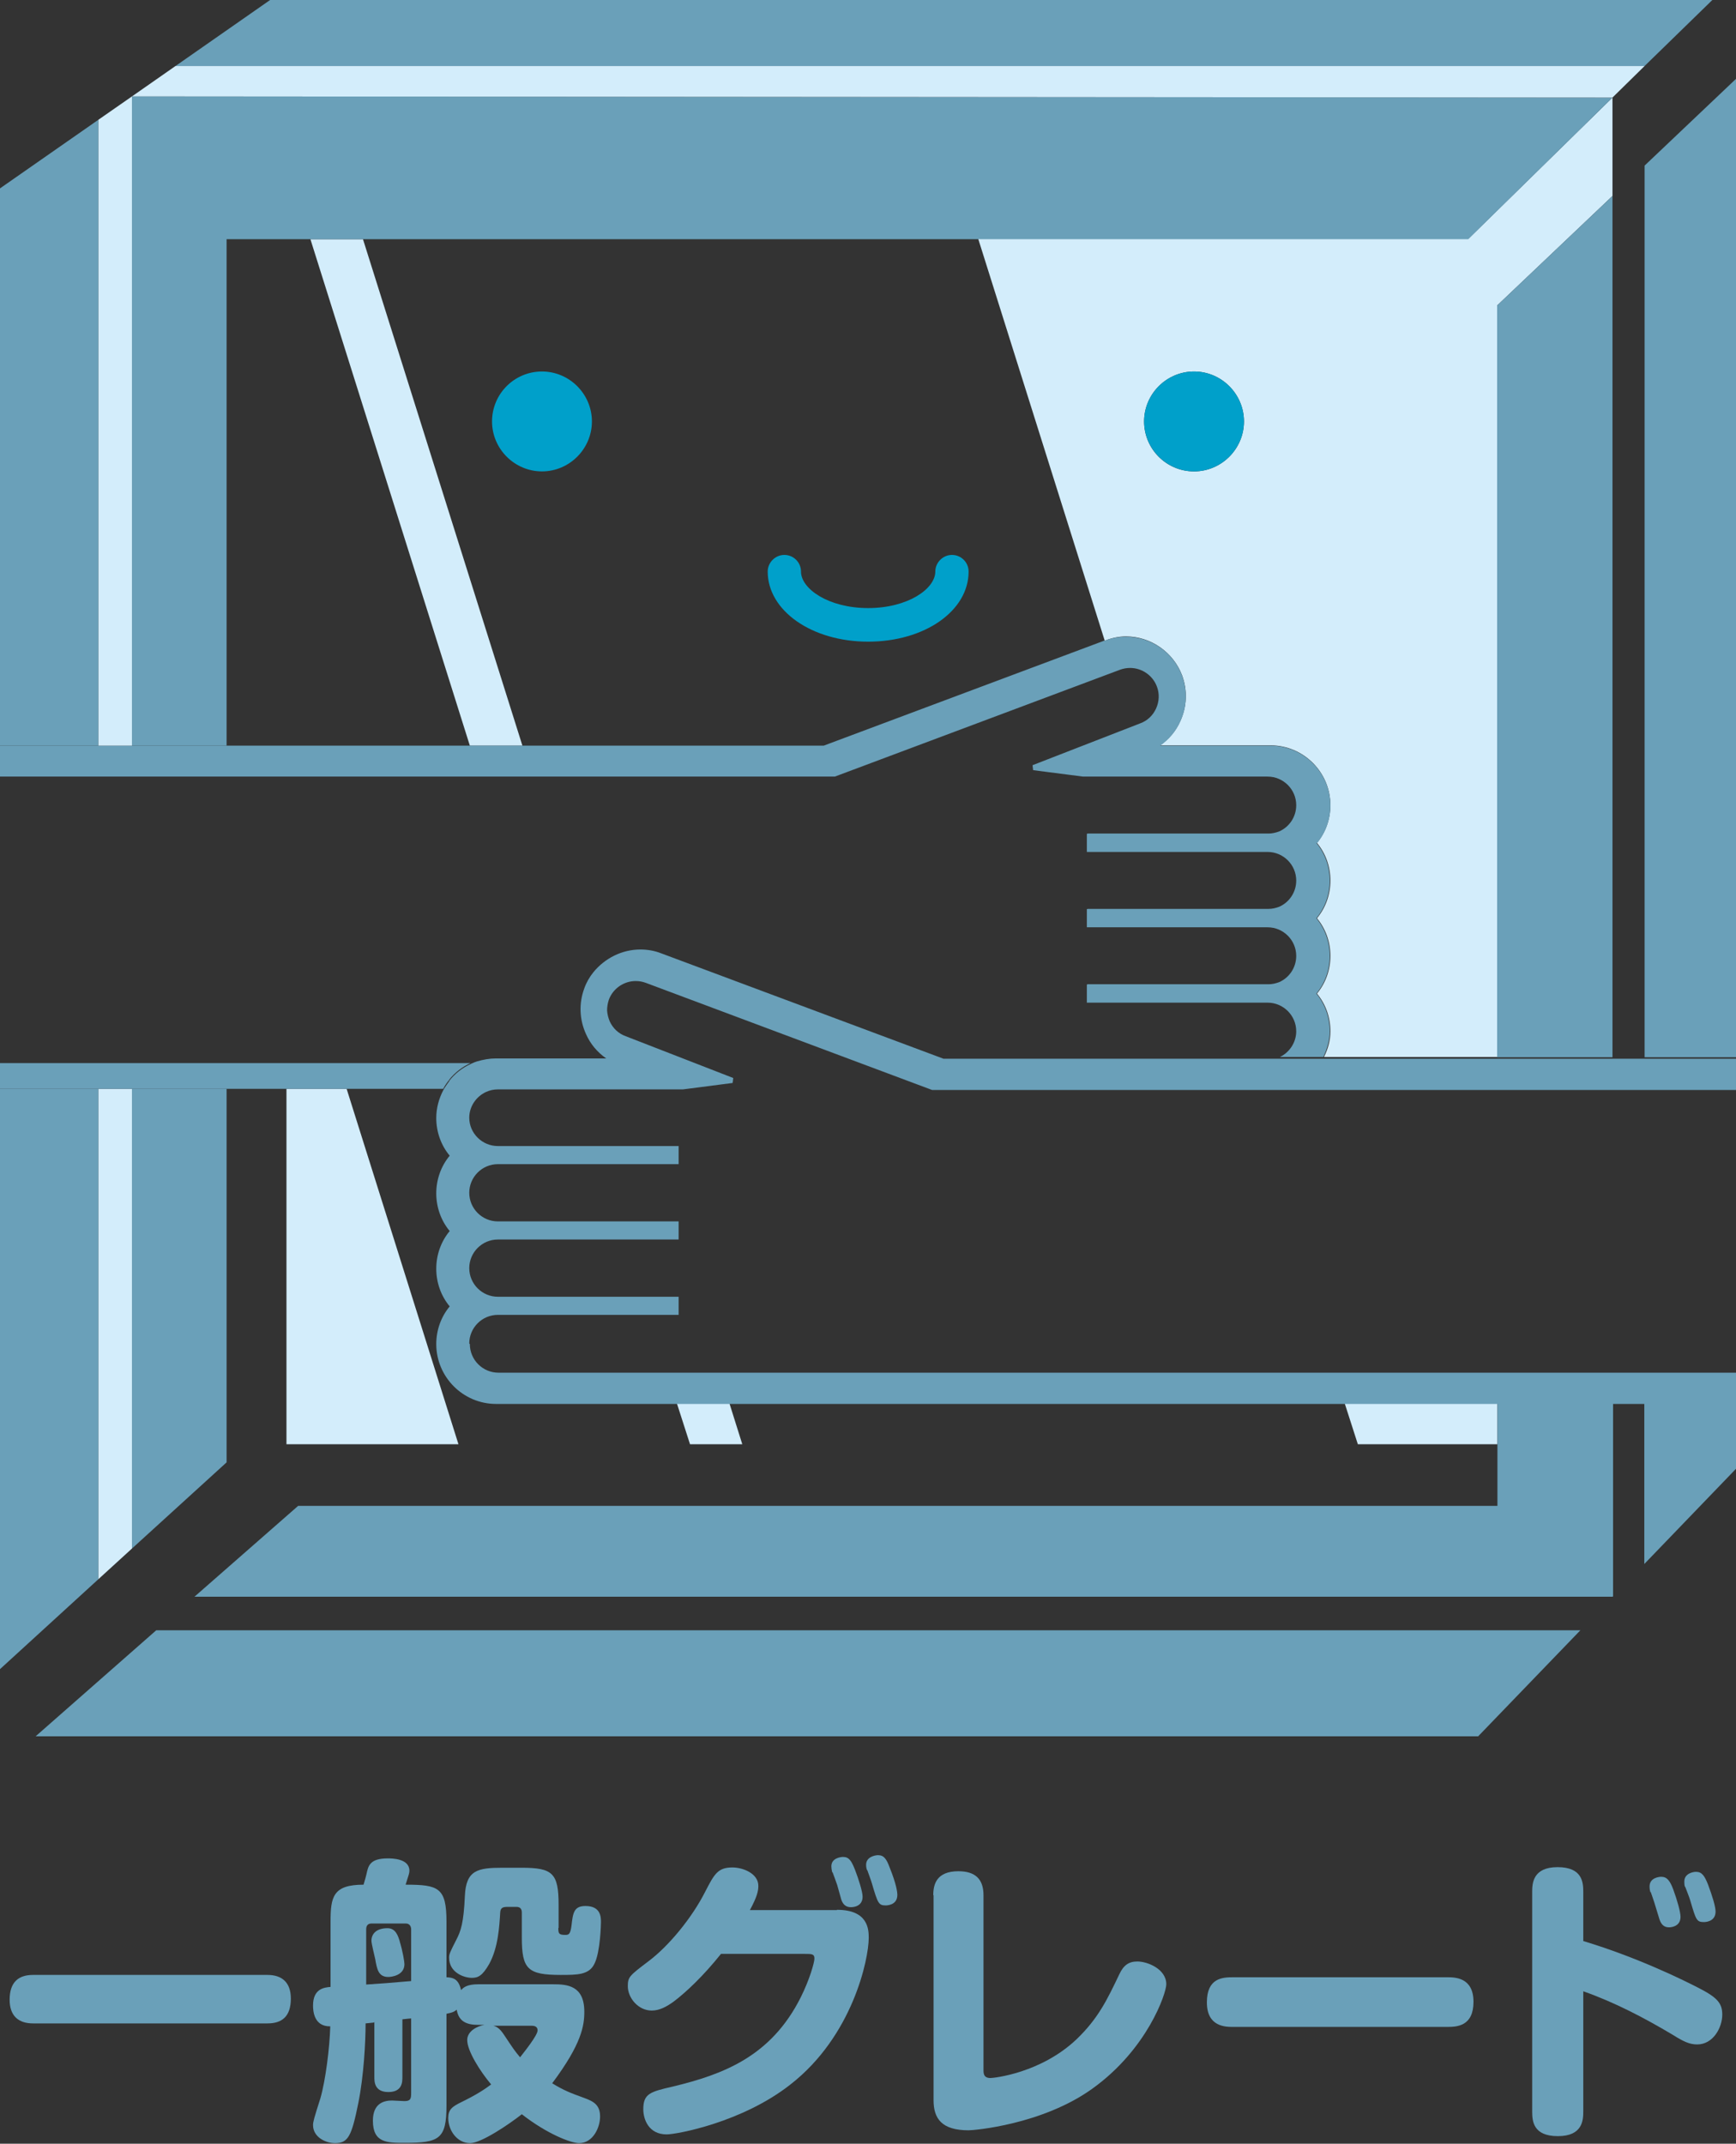
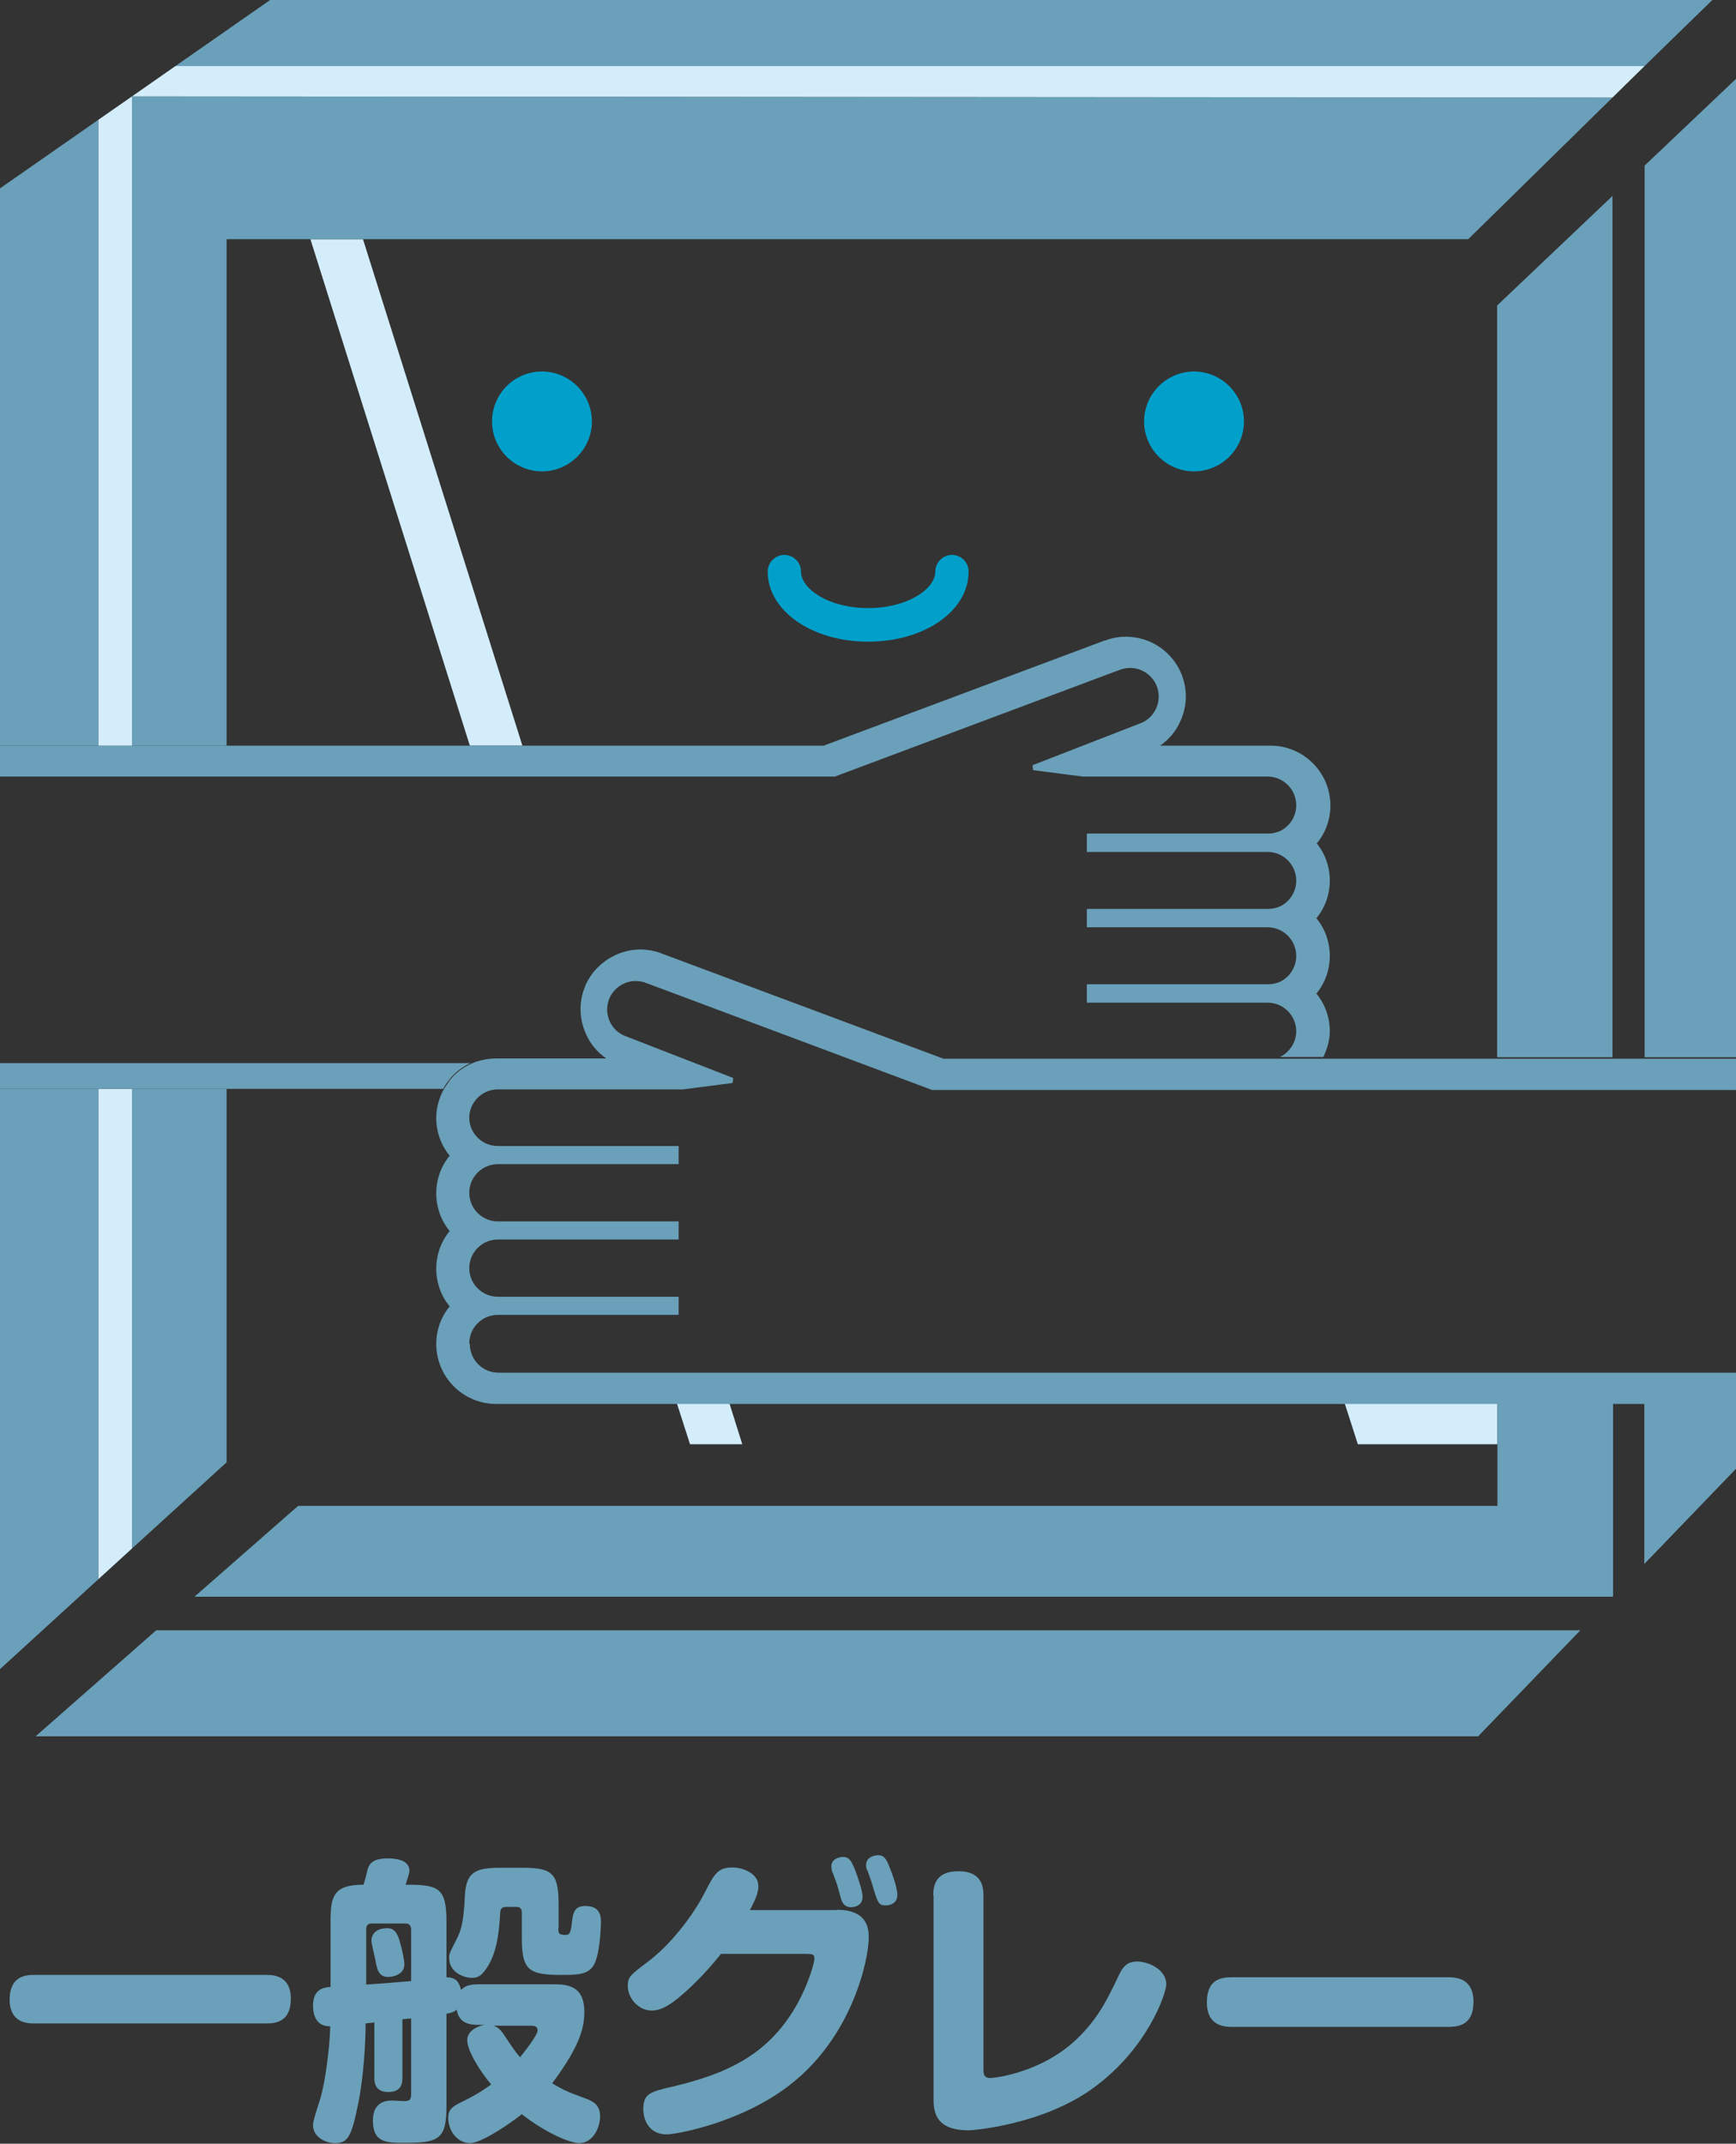
<svg xmlns="http://www.w3.org/2000/svg" id="_レイヤー_2" data-name="レイヤー 2" viewBox="0 0 59.45 73.4">
  <rect x="0" y="0" width="59.45" height="73.4" fill="#333333" stroke="none" />
  <defs>
    <style>
      .cls-1 {
        fill: none;
      }

      .cls-2 {
        fill: #d3edfb;
      }

      .cls-3 {
        fill: #00a0ca;
      }

      .cls-4 {
        fill: #fff;
      }

      .cls-5 {
        fill: #6aa0b9;
      }
    </style>
  </defs>
  <g id="_レイアウト" data-name="レイアウト">
    <g>
      <g>
        <path class="cls-1" d="M40.89,12.72c-.95,0-1.71.77-1.71,1.71s.77,1.71,1.71,1.71,1.71-.77,1.71-1.71-.77-1.71-1.71-1.71Z" />
        <g>
          <path class="cls-1" d="M40.89,12.72c-.95,0-1.71.77-1.71,1.71s.77,1.71,1.71,1.71,1.71-.77,1.71-1.71-.77-1.71-1.71-1.71Z" />
          <polygon class="cls-2" points="16.09 25.53 17.89 25.53 12.43 8.19 10.63 8.19 16.09 25.53" />
          <g>
            <path class="cls-1" d="M40.89,12.72c-.95,0-1.71.77-1.71,1.71s.77,1.71,1.71,1.71,1.71-.77,1.71-1.71-.77-1.71-1.71-1.71Z" />
-             <path class="cls-2" d="M50.28,8.18h-16.78s4.33,13.75,4.33,13.75h.02c.23-.09.47-.14.71-.14.85,0,1.62.54,1.92,1.33.19.51.17,1.07-.06,1.57-.15.34-.39.62-.69.83h3.78c1.13,0,2.05.92,2.05,2.05,0,.47-.16.93-.46,1.29.3.36.46.82.46,1.29s-.16.93-.46,1.29c.3.36.46.82.46,1.29s-.16.93-.46,1.29c.3.36.46.82.46,1.29,0,.31-.08.6-.22.88h5.93V10.46l3.95-3.75v-3.37l-4.94,4.84ZM40.89,16.14c-.95,0-1.71-.77-1.71-1.71s.77-1.71,1.71-1.71,1.71.77,1.71,1.71-.77,1.71-1.71,1.71Z" />
          </g>
        </g>
      </g>
      <g>
        <path class="cls-5" d="M9.16,67.62c.5,0,.8.26.8.81,0,.61-.3.85-.8.85H1.13c-.51,0-.8-.27-.8-.81,0-.61.31-.85.8-.85h8.03Z" />
        <path class="cls-5" d="M12.81,69.25l-.29.03c0,.62-.06,1.79-.25,2.73-.23,1.14-.35,1.37-.8,1.37-.31,0-.75-.2-.75-.62,0-.11.04-.25.25-.91.18-.62.32-1.74.34-2.47-.56.01-.59-.53-.59-.71,0-.58.38-.62.6-.64v-2.23c0-.85.08-1.27,1.13-1.27.05-.17.08-.27.1-.36.06-.28.11-.54.73-.54.13,0,.74,0,.74.42,0,.09-.02.13-.13.48,1.13,0,1.4.1,1.4,1.27v1.9c.21.01.41.04.5.44.08-.09.2-.2.59-.2h2.56c.48,0,1.07.04,1.07.94,0,.48-.09,1.1-1.1,2.45.39.24.62.33,1.09.5.33.12.55.24.55.64,0,.37-.24.91-.72.91-.27,0-1.09-.31-1.96-.99-.43.34-1.39.99-1.77.99-.45,0-.75-.44-.75-.86,0-.29.13-.39.46-.55.49-.24.77-.42,1.01-.6-.38-.45-.82-1.15-.82-1.52,0-.31.35-.48.59-.52h-.21c-.38,0-.67-.1-.74-.52-.08.07-.15.1-.35.14v3.15c0,1.14-.25,1.27-1.43,1.27-.61,0-1.09,0-1.09-.76,0-.62.41-.69.66-.69.06,0,.35.02.42.02.21,0,.23-.08.23-.28v-2.55s-.25.02-.3.03v1.98c0,.16,0,.51-.48.51s-.48-.36-.48-.51v-1.9ZM12.53,67.95c.63-.04.72-.05,1.55-.12v-1.77c0-.11-.06-.2-.18-.2h-1.18c-.12,0-.18.07-.18.2v1.89ZM13.69,66.48c.1.32.16.69.16.77,0,.4-.47.44-.55.44-.34,0-.39-.26-.45-.61-.02-.1-.13-.53-.13-.63,0-.22.15-.43.55-.43.28,0,.36.26.42.45ZM19.12,66.01c0,.18.01.24.23.24.12,0,.18-.01.22-.31.05-.44.08-.68.48-.68.53,0,.53.39.53.55,0,.06-.02,1.02-.22,1.42-.18.39-.59.39-1.16.39-1.13,0-1.33-.2-1.33-1.28v-.86c0-.12-.06-.19-.18-.19h-.31c-.16,0-.24.03-.25.19-.03.49-.07,1.21-.38,1.77-.23.4-.38.47-.59.47-.27,0-.78-.18-.78-.69,0-.12.02-.17.25-.62.15-.29.25-.57.29-1.5.04-.88.44-.96,1.29-.96h.65c1.06,0,1.27.18,1.27,1.27v.79ZM16.85,69.35c.14.03.25.07.43.35.3.45.33.5.53.74.14-.18.6-.75.6-.92,0-.1-.06-.16-.2-.16h-1.36Z" />
        <path class="cls-5" d="M28.66,65.39c1.07,0,1.09.67,1.09.96,0,.73-.55,3.36-2.68,5.02-1.65,1.3-3.9,1.71-4.24,1.71-.62,0-.8-.52-.8-.86,0-.54.24-.6,1.02-.78,1.74-.42,3.36-1.04,4.37-3.05.31-.62.47-1.2.47-1.33,0-.16-.09-.16-.33-.16h-2.87c-.6.75-1.19,1.31-1.63,1.64-.21.15-.46.3-.74.3-.47,0-.82-.44-.82-.83,0-.32.05-.36.71-.86.68-.51,1.48-1.47,1.94-2.38.31-.6.43-.83.93-.83.37,0,.89.21.89.63,0,.17-.04.37-.29.83h2.98ZM28.5,64.11c-.02-.08-.03-.15-.03-.21,0-.28.32-.32.4-.32.21,0,.29.14.41.44.12.31.26.75.26.92,0,.36-.36.36-.4.36-.13,0-.26-.05-.33-.26-.02-.08-.12-.43-.14-.5s-.14-.38-.16-.44ZM29.69,64.03c-.03-.08-.03-.16-.03-.18,0-.27.3-.33.41-.33.2,0,.29.13.4.43.23.57.26.84.26.93,0,.36-.37.36-.4.36-.24,0-.27-.07-.47-.75-.02-.08-.14-.4-.16-.46Z" />
        <path class="cls-5" d="M31.96,64.89c0-.37.11-.82.86-.82.57,0,.86.26.86.82v5.97c0,.13,0,.29.24.29.12,0,1.73-.17,2.95-1.33.74-.71,1.05-1.36,1.46-2.22.15-.32.33-.44.62-.44.35,0,.99.26.99.78,0,.31-.65,2.23-2.54,3.58-1.72,1.23-4.05,1.42-4.23,1.42-.92,0-1.2-.4-1.2-1.03v-7.02Z" />
        <path class="cls-5" d="M42.23,69.4c-.26,0-.9,0-.9-.84s.54-.86.9-.86h7.33c.26,0,.9,0,.9.84s-.57.86-.9.86h-7.33Z" />
-         <path class="cls-5" d="M54.22,72.29c0,.3-.02.85-.87.85s-.88-.52-.88-.85v-7.51c0-.29.02-.85.87-.85s.88.52.88.85v1.68c1.86.56,3.43,1.34,3.9,1.58.67.34.86.53.86.94,0,.44-.31,1.02-.86,1.02-.26,0-.47-.1-.82-.32-.99-.59-2-1.12-3.08-1.5v4.11ZM56.52,64.79c-.03-.09-.03-.17-.03-.2,0-.3.33-.33.4-.33.2,0,.3.14.41.43.14.38.25.78.25.94,0,.35-.35.36-.39.36-.11,0-.25-.03-.33-.27-.04-.13-.11-.36-.15-.49-.02-.08-.13-.39-.15-.45ZM57.7,64.6c-.02-.06-.02-.13-.02-.18,0-.28.31-.33.4-.33.2,0,.29.13.41.43.15.4.26.76.26.93,0,.36-.37.36-.4.36-.25,0-.27-.07-.47-.75-.02-.08-.15-.4-.17-.46Z" />
      </g>
      <polygon class="cls-2" points="38.76 24.88 39.06 24.77 39.06 24.77 38.76 24.88 38.76 24.88" />
      <polygon class="cls-5" points="4.52 3.3 4.52 25.53 7.76 25.53 7.76 8.19 50.28 8.19 55.22 3.34 4.52 3.3" />
-       <polygon class="cls-2" points="15.7 49.45 11.87 37.28 9.81 37.28 9.81 49.45 15.7 49.45" />
      <polygon class="cls-2" points="51.28 49.45 51.28 48.05 46.38 48.05 46.05 48.05 46.5 49.45 51.28 49.45" />
      <polygon class="cls-2" points="23.18 48.05 23.63 49.45 25.42 49.45 24.98 48.05 23.18 48.05" />
      <polygon class="cls-4" points="38.49 24.99 38.76 24.88 38.76 24.88 38.49 24.99" />
      <polygon class="cls-4" points="28.59 26.59 28.59 26.59 28.33 26.59 28.59 26.59" />
      <path class="cls-3" d="M18.56,12.72c-.95,0-1.71.77-1.71,1.71s.77,1.71,1.71,1.71,1.71-.77,1.71-1.71-.77-1.71-1.71-1.71Z" />
      <path class="cls-3" d="M40.89,16.14c.94,0,1.71-.77,1.71-1.71s-.77-1.71-1.71-1.71-1.71.77-1.71,1.71.77,1.71,1.71,1.71Z" />
      <path class="cls-3" d="M33.17,19.57c0-.32-.26-.57-.57-.57s-.57.26-.57.57c0,.59-.94,1.25-2.3,1.25s-2.3-.66-2.3-1.25c0-.32-.26-.57-.57-.57s-.57.26-.57.57c0,1.34,1.51,2.4,3.44,2.4s3.44-1.05,3.44-2.4Z" />
      <polygon class="cls-5" points="0 37.28 0 57.15 3.37 54.07 3.37 37.28 0 37.28" />
      <polygon class="cls-5" points="7.76 37.28 4.52 37.28 4.52 53.02 7.76 50.07 7.76 37.28" />
      <polygon class="cls-5" points="5.35 55.82 1.22 59.45 50.62 59.45 54.12 55.82 5.35 55.82" />
      <polygon class="cls-5" points="56.31 53.55 59.45 50.29 59.45 48.05 56.31 48.05 56.31 53.55" />
      <polygon class="cls-5" points="59.45 36.2 59.45 2.7 56.32 5.67 56.32 36.2 59.45 36.2" />
      <polygon class="cls-5" points="51.27 36.2 55.22 36.2 55.22 6.71 51.27 10.46 51.27 36.2" />
      <polygon class="cls-5" points="51.28 48.05 51.28 51.56 10.21 51.56 6.66 54.67 55.22 54.67 55.24 54.66 55.24 48.05 51.28 48.05" />
      <polygon class="cls-5" points="56.32 2.26 56.32 2.26 56.32 2.26 58.64 0 9.25 0 6.01 2.26 56.32 2.26 56.32 2.26" />
      <polygon class="cls-5" points="0 6.45 0 25.53 3.37 25.53 3.37 10.31 3.37 8.2 3.37 4.1 0 6.45" />
      <polygon class="cls-3" points="43.92 36.2 43.92 36.2 45.21 36.2 45.21 36.2 43.92 36.2" />
      <polygon class="cls-3" points="43.85 36.2 43.85 36.2 43.92 36.2 43.92 36.2 43.85 36.2" />
      <rect class="cls-2" x="4.33" y="3.2" width="0" height=".47" />
      <path class="cls-5" d="M45.1,28.87c.3-.36.46-.82.46-1.29,0-1.13-.92-2.05-2.05-2.05h-3.78c.3-.21.54-.49.69-.83.23-.5.25-1.05.06-1.57-.3-.8-1.07-1.33-1.92-1.33-.24,0-.48.04-.71.13h-.02s-9.62,3.6-9.62,3.6H0v1.06s0,0,0,0h28.59s0,0,0,0l9.77-3.66c.11-.04.23-.06.34-.06.41,0,.78.26.92.64.09.24.08.51-.03.75-.11.24-.3.42-.55.51,0,0,0,0,0,0l-3.68,1.43.02.17,1.71.22h6.32c.54,0,.98.44.98.98,0,.4-.24.75-.59.9-.11.04-.23.07-.36.07h-6.19s-.03.01-.03.01v.62h6.19c.54,0,.98.44.98.98,0,.4-.24.75-.59.9-.11.04-.23.07-.36.07h-6.19s-.03.01-.03.01v.62h6.19c.54,0,.98.44.98.98,0,.4-.24.75-.59.9-.11.04-.23.07-.36.07h-6.19s-.03.01-.03.01v.62h6.19c.54,0,.98.44.98.98,0,.37-.22.72-.56.88h.07s1.29,0,1.29,0h.13c.13-.28.22-.57.22-.88,0-.47-.16-.93-.46-1.29.3-.36.46-.82.46-1.29s-.16-.93-.46-1.29c.3-.36.46-.82.46-1.29s-.16-.93-.46-1.29Z" />
      <polygon class="cls-2" points="4.52 3.3 3.37 4.1 3.37 25.53 4.13 25.53 4.52 25.53 4.52 3.3 4.52 3.3" />
      <path class="cls-5" d="M16.07,46s0,0,0,0c0-.54.44-.98.98-.98h6.19v-.62h0s-6.19,0-6.19,0c-.54,0-.98-.44-.98-.98,0-.54.44-.98.98-.98h6.19v-.62h0s-6.19,0-6.19,0c-.54,0-.98-.44-.98-.98,0-.54.44-.98.98-.98h6.19v-.62h0s-6.19,0-6.19,0c-.54,0-.98-.44-.98-.97,0-.38.23-.72.57-.88.13-.06.27-.09.41-.09h6.34s1.7-.22,1.7-.22l.02-.17h0s0,0,0,0l-3.68-1.43c-.25-.09-.44-.27-.55-.51-.05-.12-.08-.24-.09-.37,0-.12.02-.25.06-.37.14-.38.51-.64.92-.64.12,0,.23.02.34.06l9.81,3.67h27.53v-1.07s-27.14,0-27.14,0l-9.67-3.61c-.23-.09-.47-.13-.71-.13-.63,0-1.22.3-1.61.78-.13.16-.24.35-.31.55-.19.51-.17,1.07.06,1.57.15.34.39.62.69.83h-3.78c-.22,0-.43.04-.64.1-.06.02-.12.04-.18.07-.01,0-.02.01-.04.02-.29.13-.54.33-.73.57,0,0,0,0,0,.01-.06.08-.12.17-.18.26,0,.01-.01.03-.02.04-.16.3-.25.63-.25.97,0,.47.16.93.46,1.29-.3.36-.46.82-.46,1.29s.16.93.46,1.29c-.3.36-.46.82-.46,1.29s.16.93.46,1.29c-.3.36-.46.82-.46,1.29,0,1.13.92,2.05,2.05,2.05h42.48v-1.07s-42.4,0-42.4,0c-.54,0-.98-.44-.98-.98Z" />
      <polygon class="cls-2" points="56.32 2.26 56.32 2.26 56.32 2.26 56.32 2.26" />
      <polygon class="cls-2" points="6.01 2.26 4.52 3.3 4.52 3.3 55.22 3.34 56.32 2.26 6.01 2.26" />
-       <rect class="cls-2" x="4.52" y="3.3" width="0" height="0" />
      <polygon class="cls-2" points="4.52 3.3 4.52 3.3 4.52 3.3 4.52 3.3" />
      <rect class="cls-4" x="56.32" y="2.26" width="0" height="0" />
      <polygon class="cls-4" points="56.32 2.26 56.32 2.26 56.32 2.26 56.32 2.26" />
      <polygon class="cls-4" points="55.98 2.6 55.97 2.61 55.97 2.61 55.98 2.6" />
      <line class="cls-4" x1="55.97" y1="2.61" x2="55.98" y2="2.6" />
      <polygon class="cls-4" points="55.95 2.62 56.32 2.26 56.32 2.26 56.32 2.26 55.95 2.62" />
      <polygon class="cls-2" points="4.52 37.28 3.37 37.28 3.37 54.07 4.52 53.02 4.52 37.28" />
      <path class="cls-5" d="M0,36.39v.89h15.18s.01-.03.02-.04c.05-.09.11-.18.18-.26,0,0,0,0,0-.01.2-.25.45-.44.73-.57H0Z" />
    </g>
  </g>
</svg>